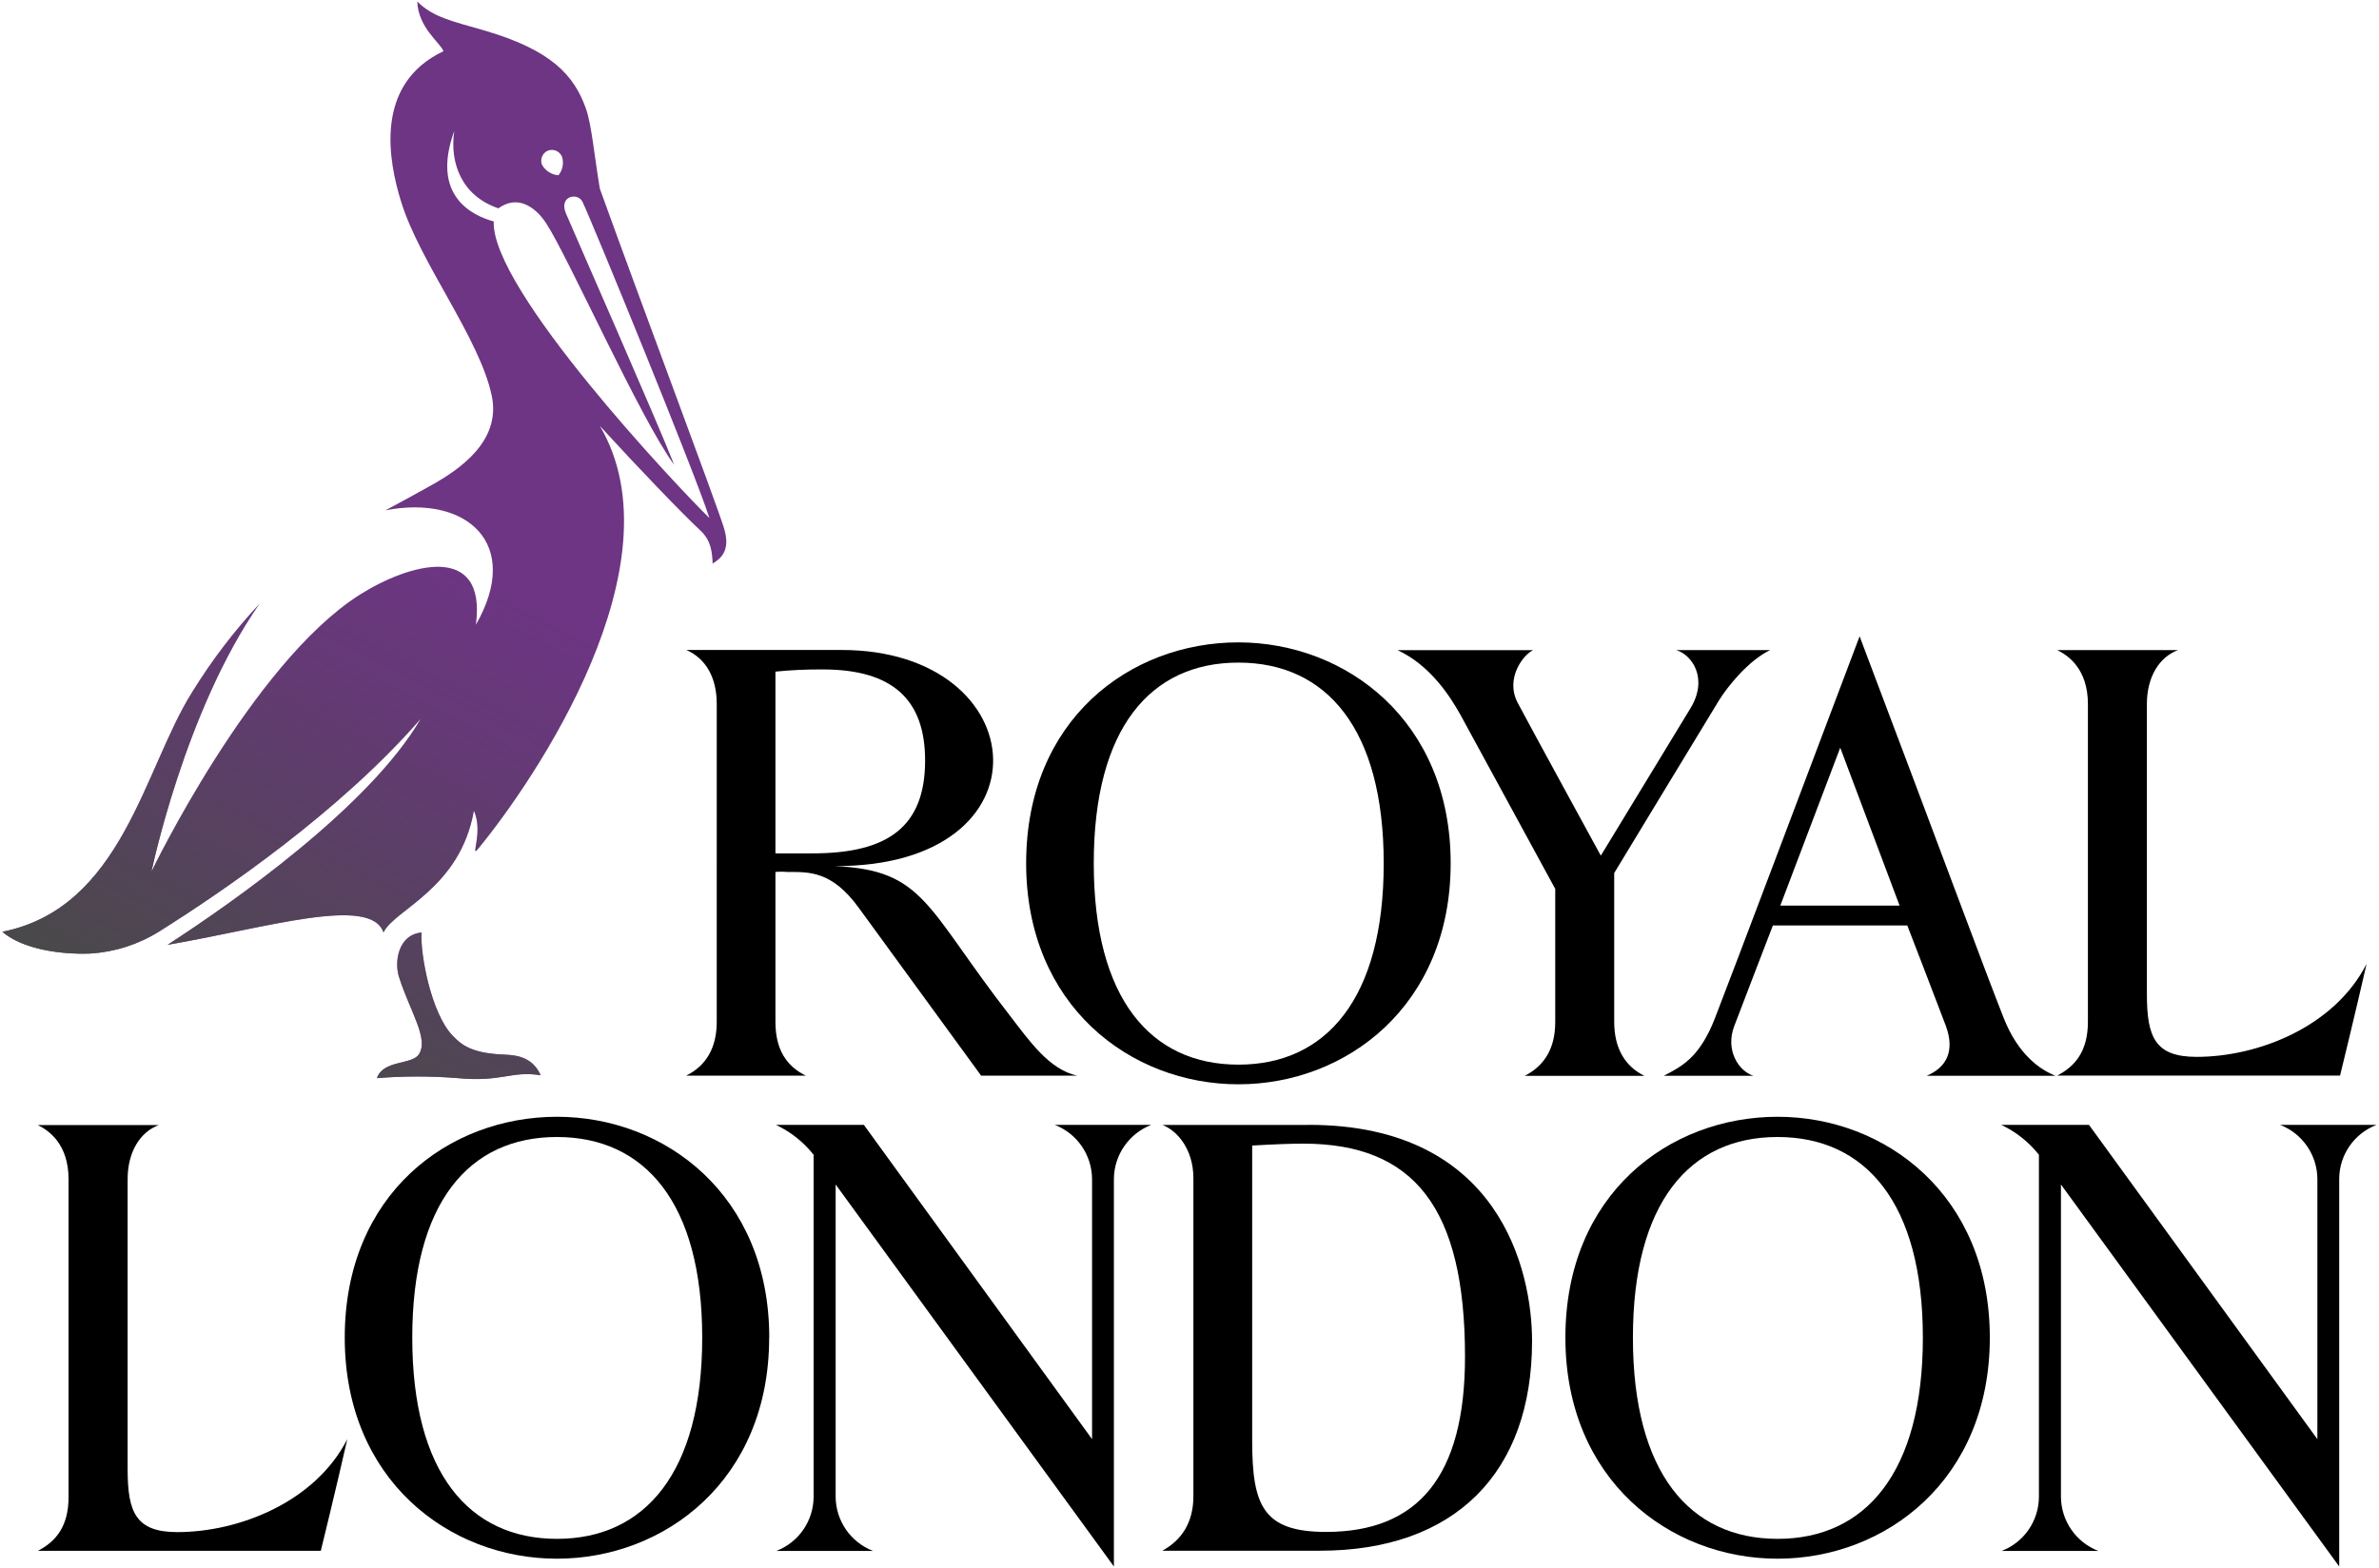
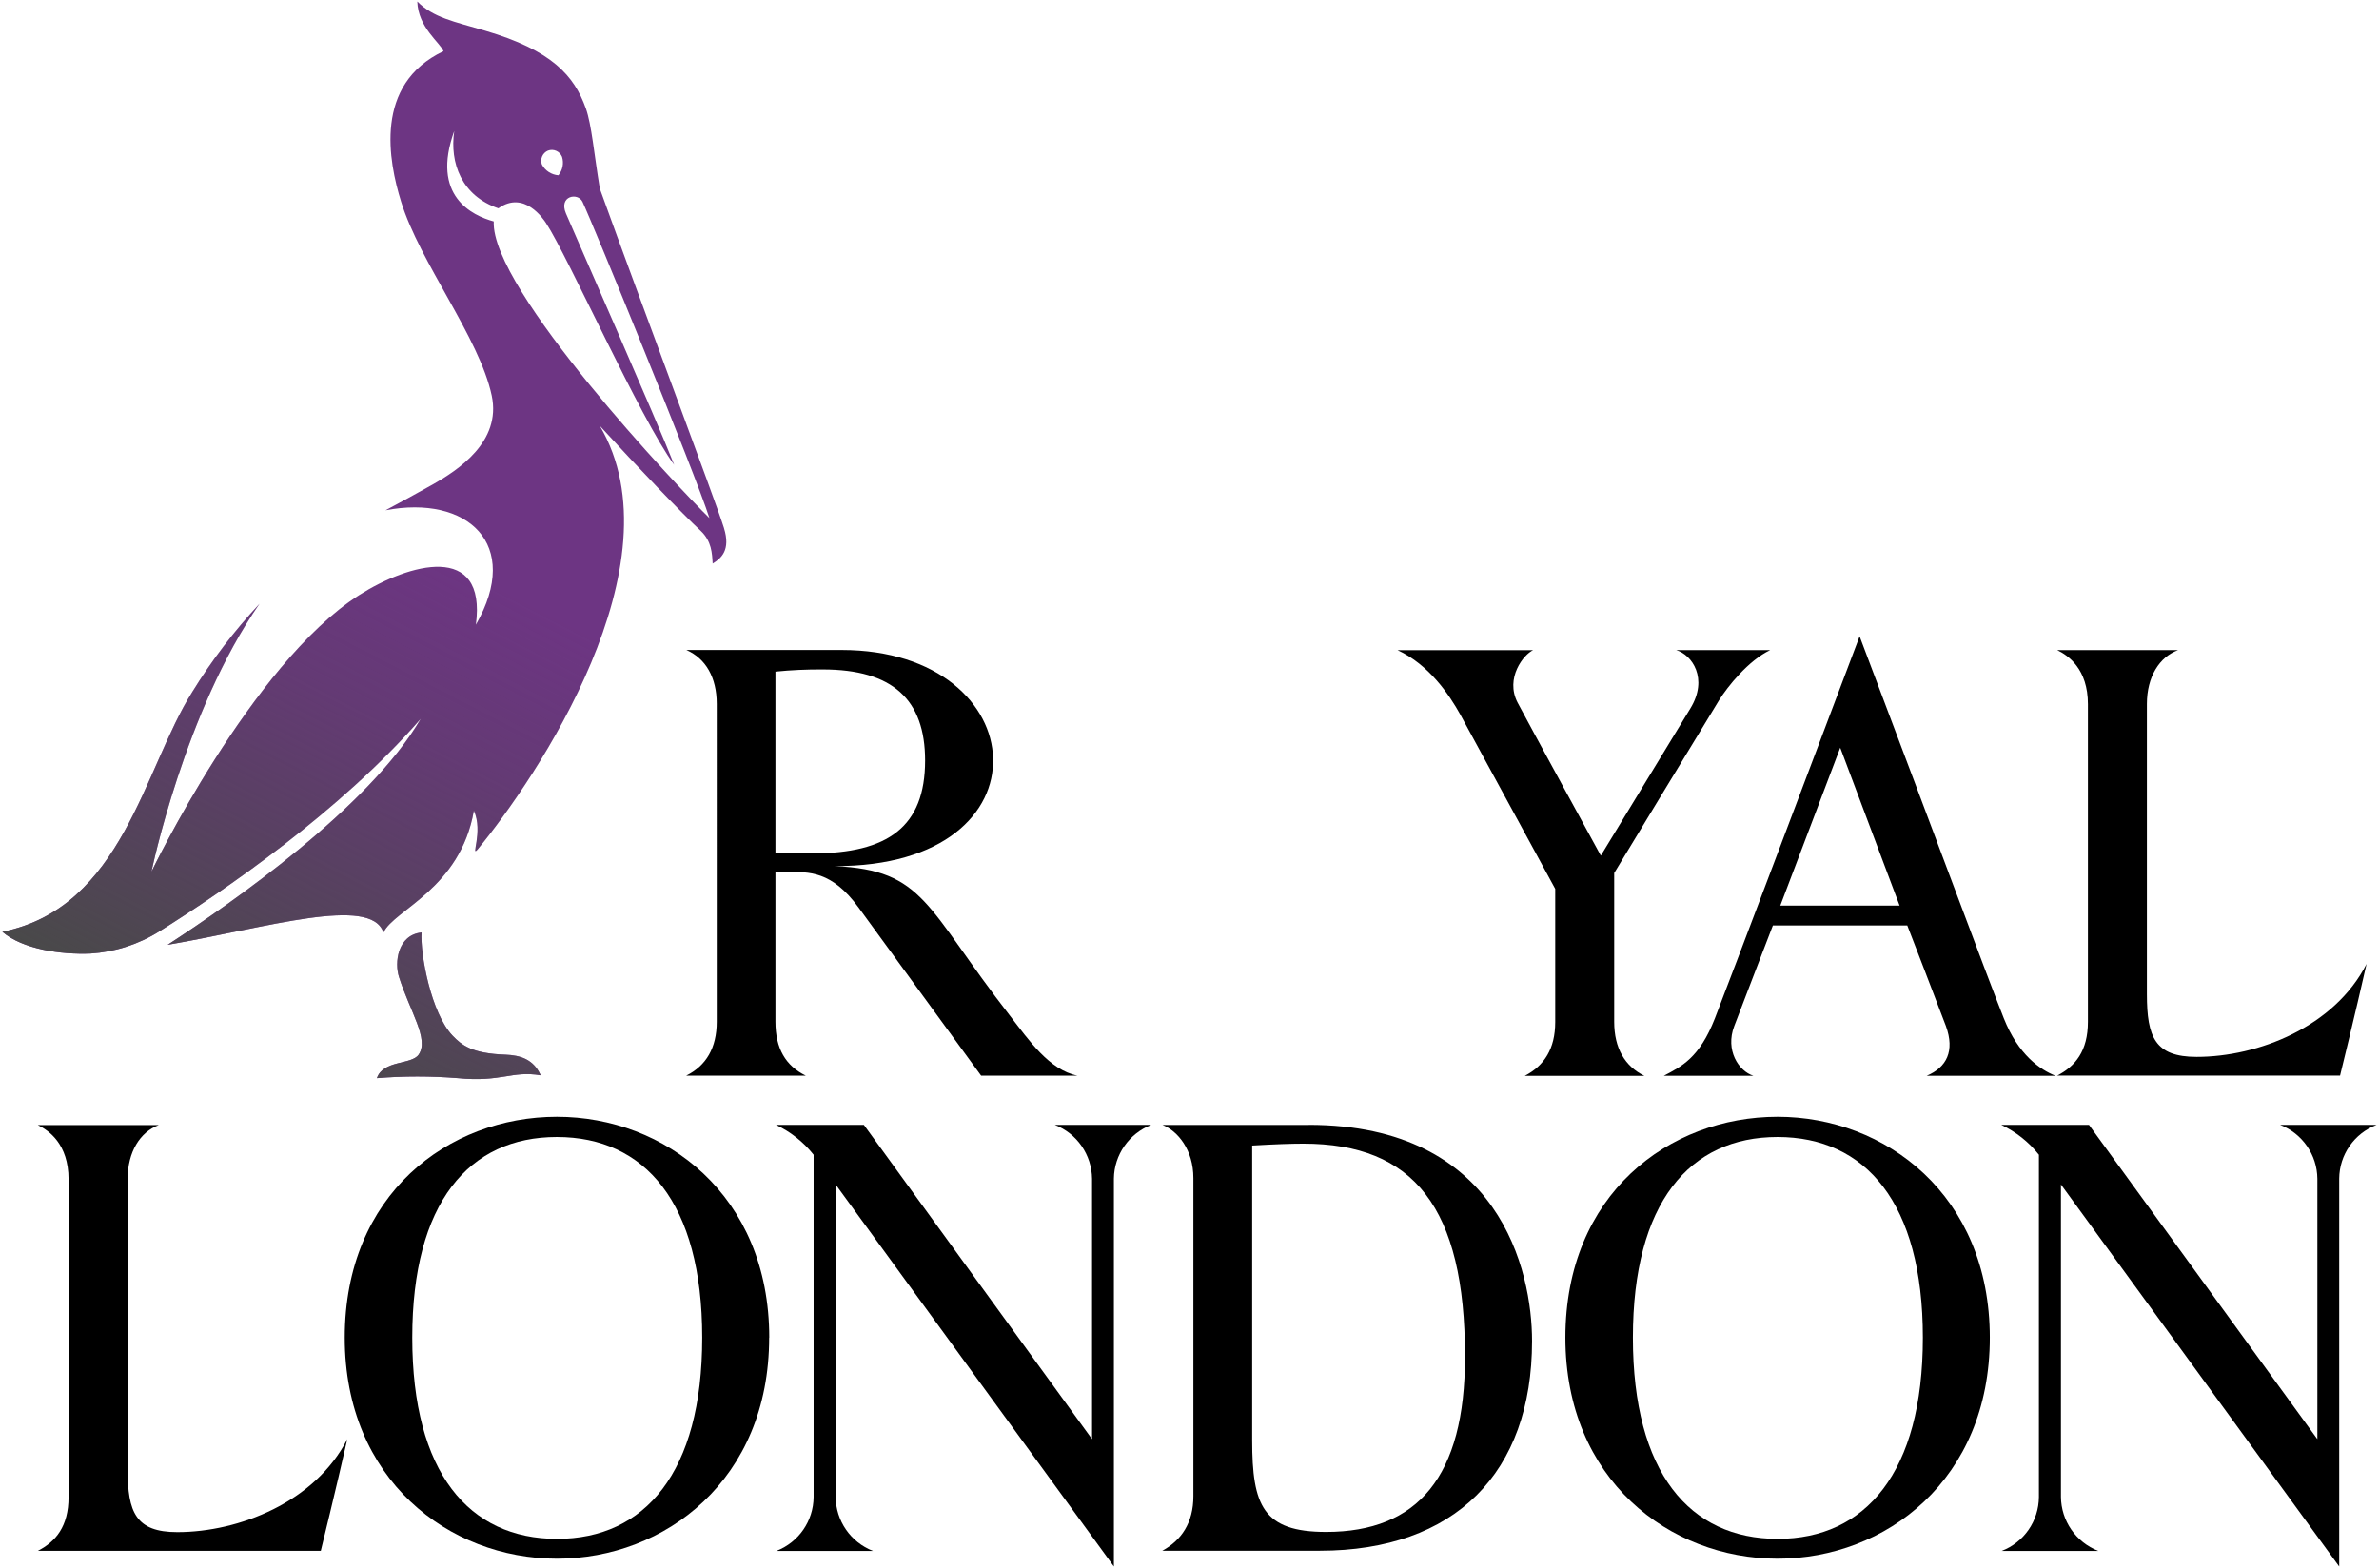
<svg xmlns="http://www.w3.org/2000/svg" version="1.1" id="Layer_1" x="0px" y="0px" width="250.5px" height="165.15px" viewBox="0 0 250.5 165.15" style="enable-background:new 0 0 250.5 165.15;" xml:space="preserve">
  <style type="text/css"> .st0{fill:#6D3583;} .st1{fill:url(#SVGID_1_);} </style>
  <title>Royal London</title>
  <title>rl_logo_web_rgb_3_layouts</title>
  <g>
    <g id="classic">
      <path d="M16.73,118.48c-1.97,0.72-3.29,2.83-3.29,5.69v30.58c0,4.52,0.87,6.6,5.23,6.6c6.48,0,14.51-3.15,17.9-9.79 c-1.16,5.13-2.79,11.76-2.79,11.76H3.99c1.88-0.97,3.23-2.56,3.23-5.67v-33.45c0-3.72-2.08-5.15-3.24-5.72H16.73z" />
      <path d="M121.23,118.46h-10.17c2.35,0.91,3.9,3.16,3.93,5.68v27.42l-24.03-33.1H81.7c1.55,0.73,2.91,1.81,3.97,3.15v36.05 c-0.02,2.52-1.57,4.76-3.92,5.67h10.17c-2.35-0.91-3.91-3.17-3.93-5.69v-32.9l29.3,40.23v-40.85 C117.32,121.62,118.88,119.37,121.23,118.46z" />
      <path d="M229.35,68.46c-1.97,0.72-3.29,2.81-3.29,5.67v30.58c0,4.52,0.87,6.59,5.23,6.59c6.48,0,14.51-3.15,17.9-9.79 c-1.16,5.12-2.79,11.76-2.79,11.76h-29.78c1.88-0.97,3.23-2.56,3.23-5.67V74.16c0-3.72-2.08-5.14-3.24-5.7H229.35z" />
      <path d="M210.99,107.23c-2.12-5.36-6.43-17.09-15.18-40.22c-5.36,14.2-13.56,35.92-15.24,40.24c-1.63,4.16-3.49,5.05-5.37,6.04 h9.42c-1.54-0.49-2.98-2.69-2.01-5.23c0.54-1.44,4.07-10.6,4.07-10.6h14.15c0,0,3.34,8.64,4.07,10.6 c0.95,2.62,0.08,4.34-2.02,5.23h13.55C214.84,112.66,212.53,111.11,210.99,107.23 M187.46,95.37l6.31-16.63l6.25,16.63H187.46z" />
      <path d="M176.49,68.46c1.69,0.49,3.41,3.01,1.51,6.13l-9.44,15.52c0,0-7.56-13.83-8.76-16.11c-1.35-2.6,0.65-5.09,1.63-5.53 h-14.27c3.31,1.53,5.42,4.65,6.62,6.81c1.92,3.52,9.98,18.33,9.98,18.33v14.03c0,2.8-1.16,4.6-3.21,5.66h12.6 c-2.05-1.01-3.18-2.91-3.18-5.69V91.94c0,0,9.3-15.35,11.05-18.21c0.87-1.4,3.08-4.18,5.38-5.27H176.49z" />
-       <path d="M115.17,90.93c0,14.24,5.99,21.19,15.24,21.19s15.29-6.98,15.29-21.19s-6.05-21.15-15.3-21.15s-15.23,6.9-15.23,21.13 M152.75,90.91c0,14.99-10.98,23.28-22.35,23.28s-22.35-8.3-22.35-23.28c0-15.12,10.93-23.26,22.35-23.26 C141.73,67.66,152.75,75.89,152.75,90.91" />
      <path d="M43.41,140.87c0,14.24,5.99,21.19,15.24,21.19s15.29-6.98,15.29-21.19s-6.05-21.13-15.3-21.13S43.41,126.64,43.41,140.87 M80.99,140.87c0,14.99-10.98,23.28-22.35,23.28s-22.34-8.32-22.34-23.28c0-15.12,10.93-23.26,22.35-23.26 c11.33,0,22.35,8.22,22.35,23.26" />
      <path d="M171.94,140.87c0,14.24,5.99,21.19,15.24,21.19s15.29-6.98,15.29-21.19s-6.05-21.13-15.3-21.13 C177.92,119.74,171.94,126.64,171.94,140.87 M209.52,140.87c0,14.99-10.98,23.28-22.35,23.28s-22.34-8.32-22.34-23.28 c0-15.12,10.93-23.26,22.35-23.26C198.49,117.61,209.52,125.83,209.52,140.87" />
      <path d="M88.62,68.45c20.41,0,22.38,22.86-0.76,22.76c9.52,0.41,9.6,4.33,18.51,15.79c1.96,2.53,4.11,5.68,7.09,6.28h-10.15 L90.4,95.57c-2.83-3.88-5.23-3.74-7.48-3.74c-0.42-0.04-0.85-0.04-1.27,0v15.76c0,2.84,1.08,4.65,3.2,5.69h-12.6 c2.12-1.05,3.22-2.95,3.22-5.67V74.12c0-2.77-1.16-4.78-3.2-5.67H88.62z M81.65,89.87h3.92c7.92,0,11.84-2.8,11.84-9.78 c0-6.4-3.4-9.59-10.78-9.59c-1.66-0.01-3.33,0.06-4.98,0.23L81.65,89.87z" />
      <path d="M250.25,118.46h-10.17c2.35,0.91,3.91,3.16,3.93,5.68v27.42l-24.05-33.1h-9.24c1.55,0.73,2.91,1.81,3.97,3.15v36.05 c-0.02,2.52-1.57,4.76-3.92,5.67h10.17c-2.35-0.91-3.91-3.17-3.93-5.69v-32.9l29.3,40.23v-40.85 C246.33,121.61,247.89,119.36,250.25,118.46z" />
      <path d="M137.8,118.46c20.15,0,23.52,15.43,23.52,22.76c0,13.9-8.14,22.09-22.35,22.09h-16.58c2.01-1.1,3.27-2.95,3.27-5.74v-33.5 c0-2.98-1.64-4.96-3.25-5.6H137.8 M139.63,161.33c9.65,0,14.63-5.81,14.63-18.45c0-15.7-5.38-22.44-17.03-22.44 c-1.26,0-2.99,0.06-5.38,0.2v31.05C131.85,158.54,132.98,161.33,139.63,161.33" />
      <path class="st0" d="M53.23,111.07c-3.54-0.12-4.61-1-5.58-2.01c-2.27-2.38-3.42-8.65-3.26-10.86c-2.53,0.26-2.87,3.19-2.37,4.7 c1.16,3.66,3.2,6.54,2.06,8.17c-0.76,1.08-3.73,0.55-4.39,2.47c2.83-0.23,5.68-0.23,8.52,0c4.59,0.45,5.68-0.81,8.72-0.3 C56.18,111.55,54.79,111.13,53.23,111.07z M76.23,55.6c-0.92-2.94-8.63-23.42-13.07-35.73c-0.61-3.67-0.86-6.73-1.47-8.45 c-1.23-3.44-3.55-6.12-10.65-8.2c-3.27-0.96-5.39-1.35-7.1-3.06c0.09,2.74,2.38,4.3,2.76,5.23c-7.38,3.49-5.77,11.63-4.47,15.83 c1.96,6.4,8.26,14.36,9.55,20.45c1.03,4.86-3.56,7.85-6.25,9.37c-1.81,1.02-3.44,1.9-4.94,2.7c8.6-1.66,14.41,3.54,9.52,12.05 c1.16-8.76-7.06-6.45-12.29-3.12c-11.35,7.25-21.87,29.13-21.87,29.13s3.49-16.91,11.38-28.22c-2.67,2.86-5.04,5.97-7.09,9.3 C15.16,80.93,12.9,95.6,0.25,98.13c2.13,1.83,6.13,2.41,9.26,2.29c2.58-0.16,5.07-0.96,7.26-2.33 c6.74-4.23,19.02-12.61,27.53-22.39c-5.42,9.3-19.9,19.42-26.65,23.8c10.47-1.8,21.38-5.23,22.73-1.3 c1.1-2.39,8.08-4.59,9.52-12.83c1.01,2.27-0.4,5.01,0.4,4.07C56.43,82,71.73,59.38,63.16,44.85c4,4.37,8.63,9.2,10.62,11.05 c1.16,1.1,1.2,2.38,1.26,3.45c0.89-0.55,1.92-1.4,1.19-3.74L76.23,55.6z M57.7,15.86c0.59-0.22,1.24,0.07,1.48,0.65 c0.21,0.67,0.07,1.4-0.38,1.95c-0.73-0.06-1.39-0.48-1.74-1.13C56.85,16.75,57.13,16.1,57.7,15.86z M51.99,23.32 c-2.27-0.62-6.64-2.69-4.16-9.52c-0.49,3.35,0.76,6.82,4.65,8.14C55.2,20,57.24,23.1,57.5,23.5c2.3,3.49,9.95,20.67,13.49,25.45 c-1.84-4.69-10.62-24.63-11.4-26.48c-0.78-1.84,1.24-2.23,1.74-1.23c1.01,2.11,11.92,28.73,13.37,33.32 C71.49,51.43,51.66,30.45,51.99,23.32z" />
      <g>
        <linearGradient id="SVGID_1_" gradientUnits="userSpaceOnUse" x1="72.676" y1="153.378" x2="22.8" y2="57.156" gradientTransform="matrix(1 0 0 -1 0 167.159)">
          <stop offset="0.48" style="stop-color:#494949;stop-opacity:0" />
          <stop offset="0.64" style="stop-color:#494949;stop-opacity:0.25" />
          <stop offset="0.96" style="stop-color:#494949;stop-opacity:0.91" />
          <stop offset="1" style="stop-color:#494949" />
        </linearGradient>
        <path class="st1" d="M53.23,111.07c-3.54-0.12-4.61-1-5.58-2.01c-2.27-2.38-3.42-8.65-3.26-10.86c-2.53,0.26-2.87,3.19-2.37,4.7 c1.16,3.66,3.2,6.54,2.06,8.17c-0.76,1.08-3.73,0.55-4.39,2.47c2.83-0.23,5.68-0.23,8.52,0c4.59,0.45,5.68-0.81,8.72-0.3 C56.18,111.55,54.79,111.13,53.23,111.07z M76.23,55.6c-0.92-2.94-8.63-23.42-13.07-35.73c-0.61-3.67-0.86-6.73-1.47-8.45 c-1.23-3.44-3.55-6.12-10.65-8.2c-3.27-0.96-5.39-1.35-7.1-3.06c0.09,2.74,2.38,4.3,2.76,5.23c-7.38,3.49-5.77,11.63-4.47,15.83 c1.96,6.4,8.26,14.36,9.55,20.45c1.03,4.86-3.56,7.85-6.25,9.37c-1.81,1.02-3.44,1.9-4.94,2.7c8.6-1.66,14.41,3.54,9.52,12.05 c1.16-8.76-7.06-6.45-12.29-3.12c-11.35,7.25-21.87,29.13-21.87,29.13s3.49-16.91,11.38-28.22c-2.67,2.86-5.04,5.97-7.09,9.3 C15.16,80.93,12.9,95.6,0.25,98.13c2.13,1.83,6.13,2.41,9.26,2.29c2.58-0.16,5.07-0.96,7.26-2.33 c6.74-4.23,19.02-12.61,27.53-22.39c-5.42,9.3-19.9,19.42-26.65,23.8c10.47-1.8,21.38-5.23,22.73-1.3 c1.1-2.39,8.08-4.59,9.52-12.83c1.01,2.27-0.4,5.01,0.4,4.07C56.43,82,71.73,59.38,63.16,44.85c4,4.37,8.63,9.2,10.62,11.05 c1.16,1.1,1.2,2.38,1.26,3.45c0.89-0.55,1.92-1.4,1.19-3.74L76.23,55.6z M57.7,15.86c0.59-0.22,1.24,0.07,1.48,0.65 c0.21,0.67,0.07,1.4-0.38,1.95c-0.73-0.06-1.39-0.48-1.74-1.13C56.85,16.75,57.13,16.1,57.7,15.86z M51.99,23.32 c-2.27-0.62-6.64-2.69-4.16-9.52c-0.49,3.35,0.76,6.82,4.65,8.14C55.2,20,57.24,23.1,57.5,23.5c2.3,3.49,9.95,20.67,13.49,25.45 c-1.84-4.69-10.62-24.63-11.4-26.48c-0.78-1.84,1.24-2.23,1.74-1.23c1.01,2.11,11.92,28.73,13.37,33.32 C71.49,51.43,51.66,30.45,51.99,23.32z" />
      </g>
    </g>
  </g>
</svg>